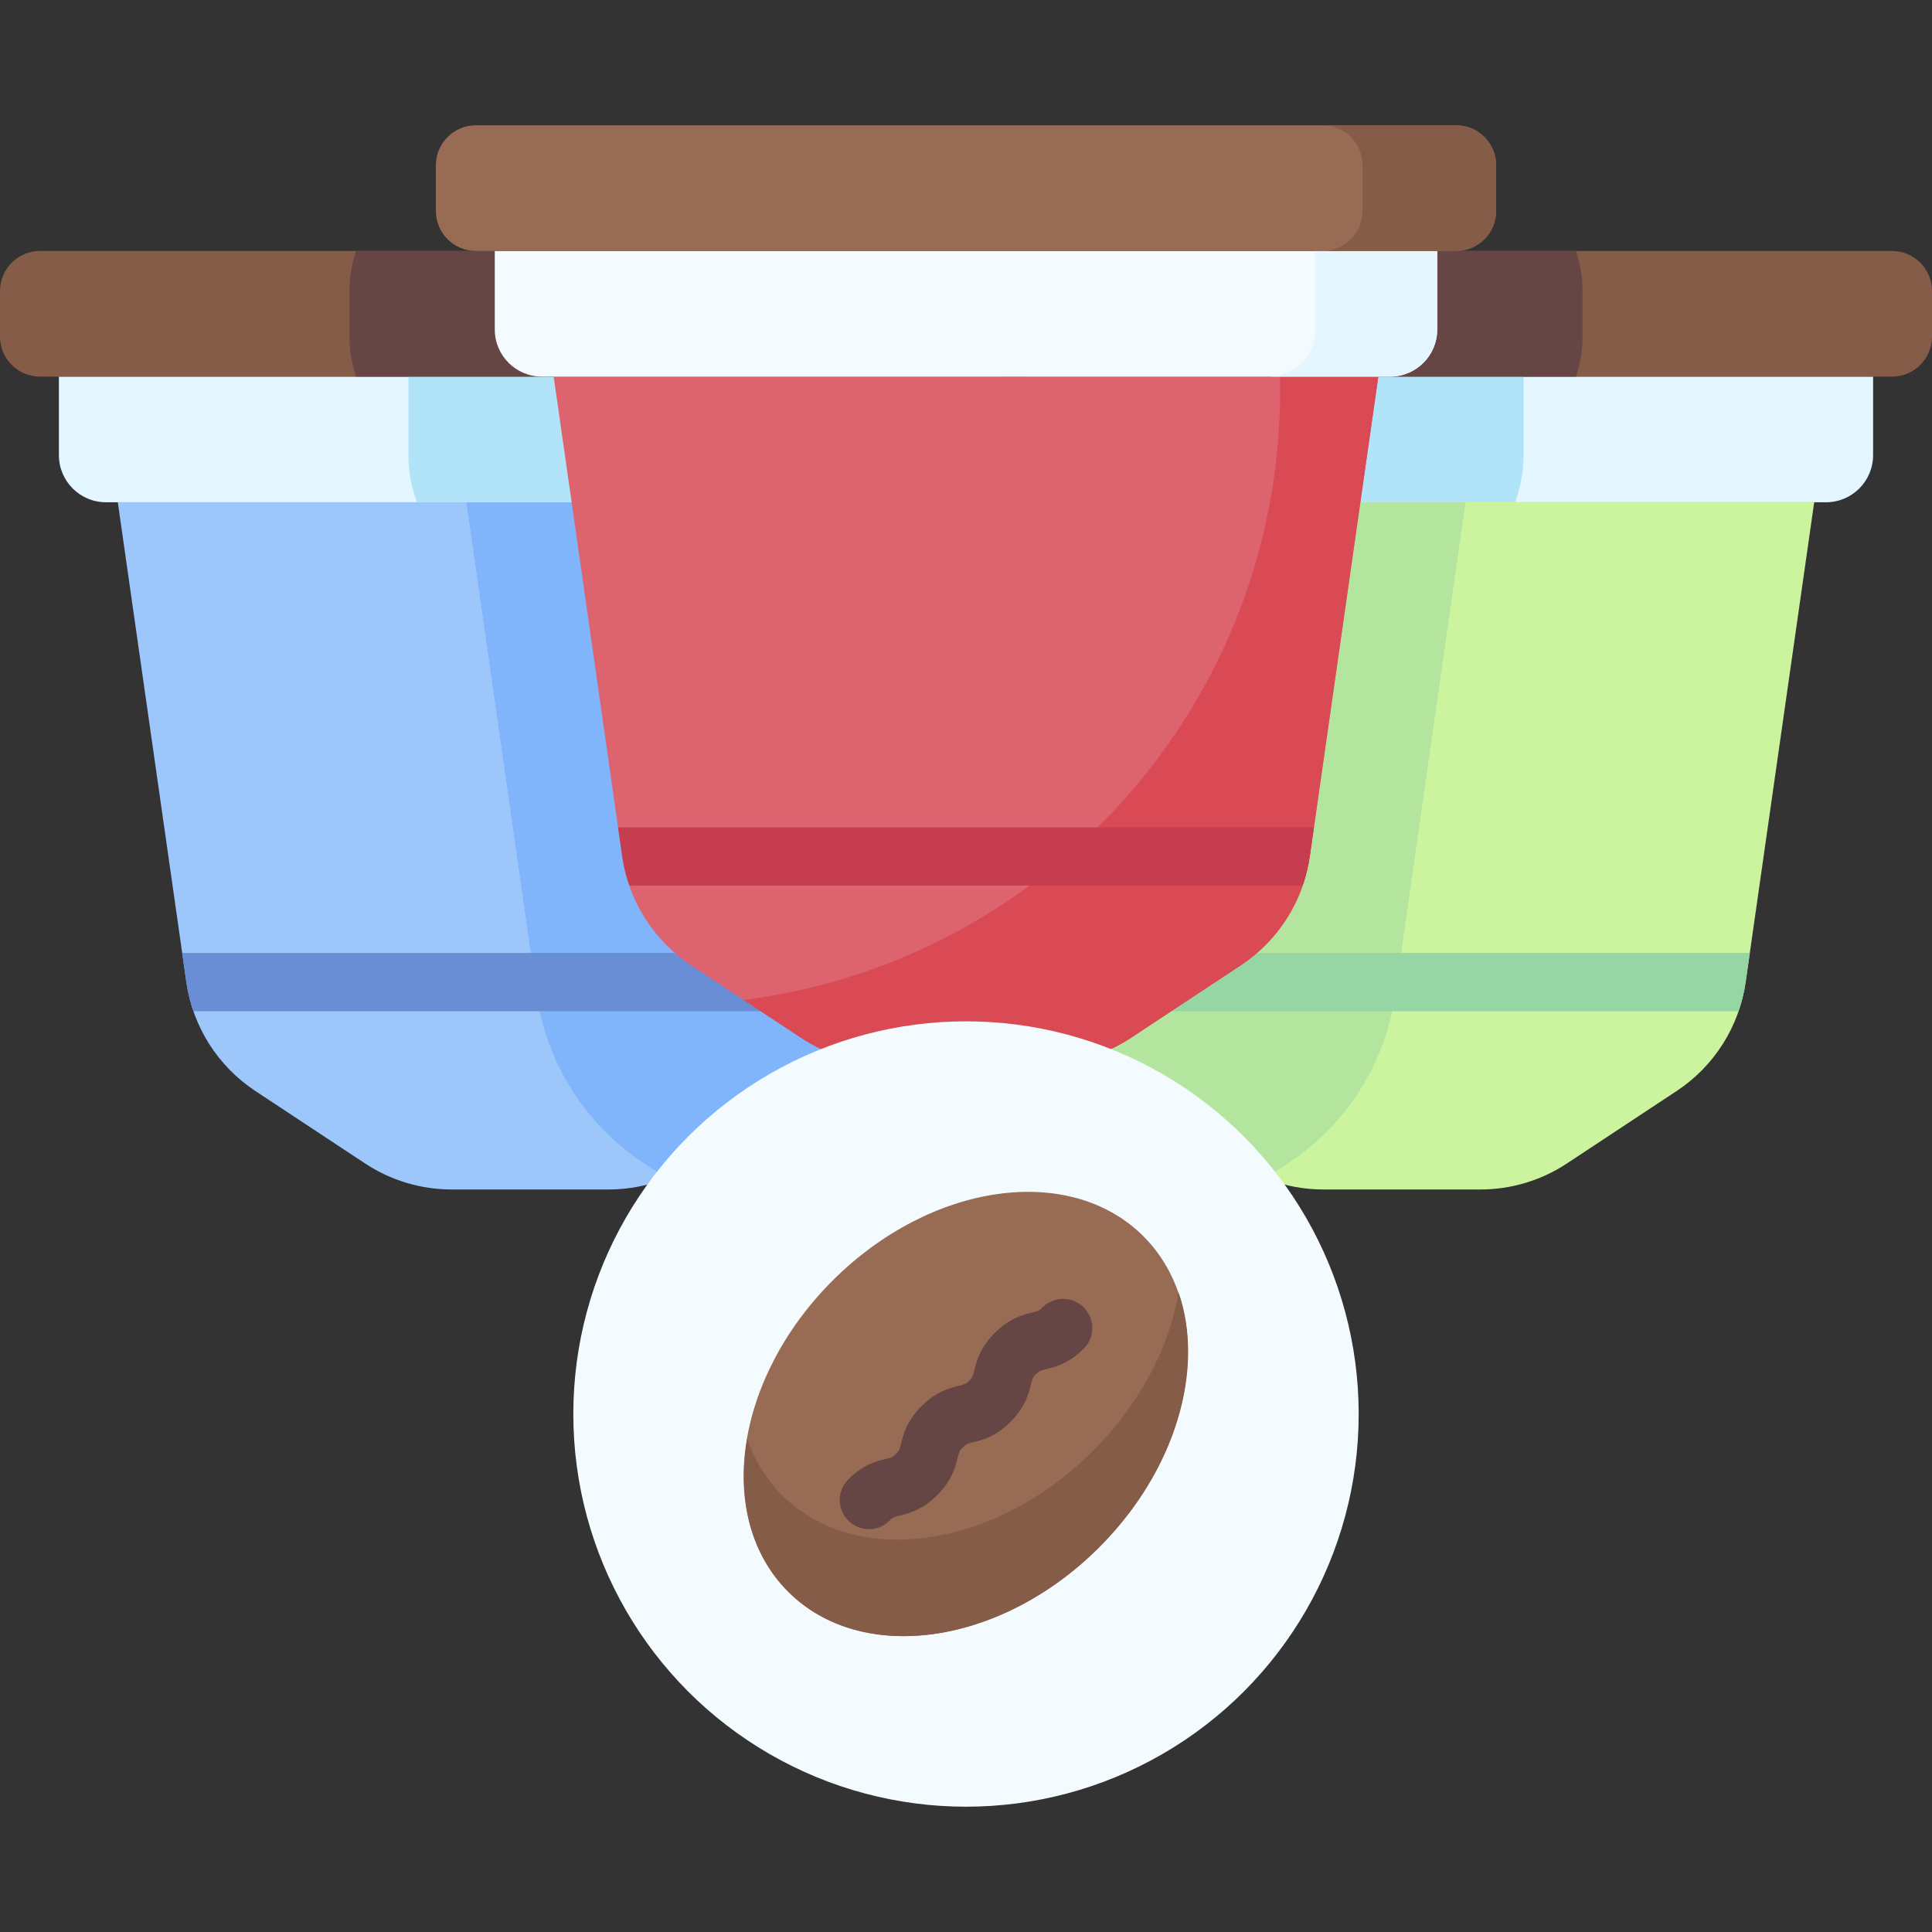
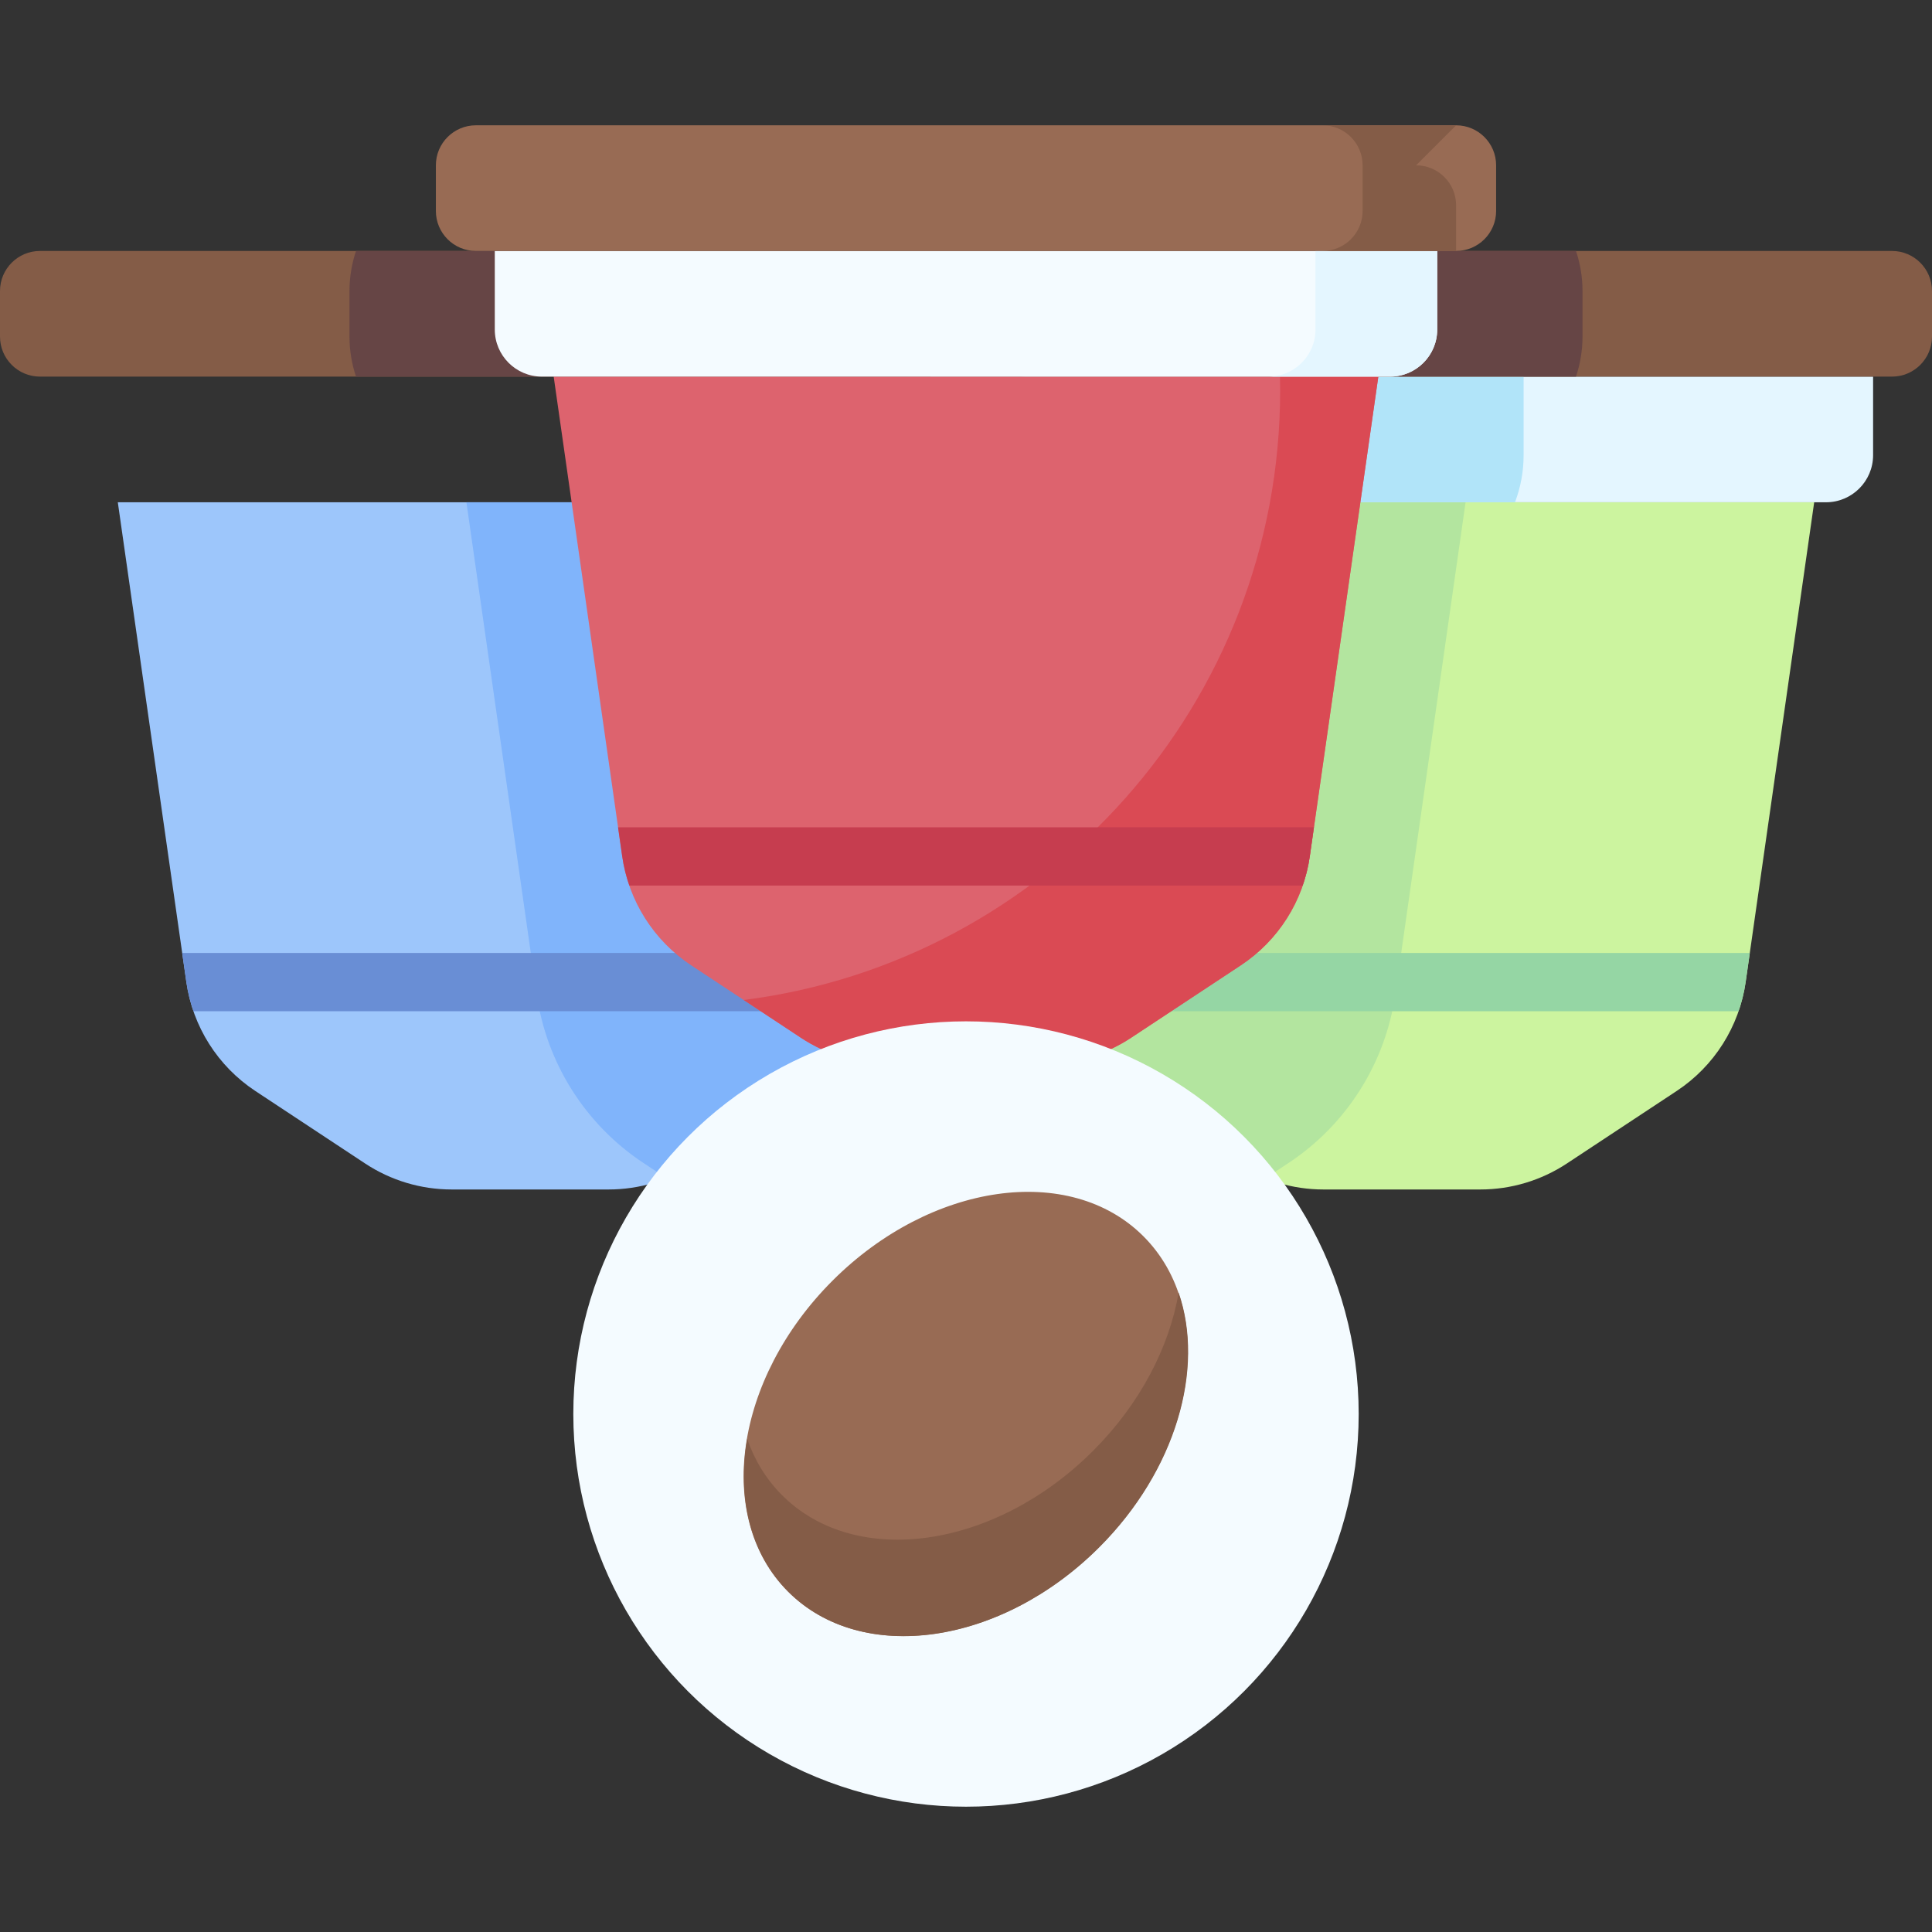
<svg xmlns="http://www.w3.org/2000/svg" id="Capa_1" enable-background="new 0 0 512 512" height="512" viewBox="0 0 512 512" width="512">
  <rect x="0" y="0" width="512" height="512" fill="#333333" stroke="none" />
  <g>
    <g>
      <path d="m262.244 133.109 18.165 127.159c1.684 11.786 8.334 22.288 18.269 28.849l29.099 19.216c6.806 4.495 14.782 6.891 22.938 6.891h41.593c8.156 0 16.133-2.396 22.938-6.891l29.099-19.216c9.935-6.561 16.585-17.062 18.269-28.849l18.165-127.159z" fill="#ccf49f" />
      <path d="m262.244 133.109 18.166 127.159c1.684 11.786 8.334 22.288 18.269 28.849l29.098 19.216c2.388 1.577 4.925 2.879 7.558 3.926l6.114-4.038c15.388-10.161 25.709-26.459 28.318-44.715l18.628-130.396h-126.151z" fill="#b3e59f" />
      <path d="m294.117 252.541c-4.268 0-7.726 3.459-7.726 7.726s3.459 7.726 7.726 7.726h166.613c.863-2.492 1.506-5.074 1.885-7.726l1.104-7.727h-169.602z" fill="#95d6a4" />
      <path d="m483.902 133.109h-224.78c-6.897 0-12.488-5.591-12.488-12.488v-20.813h249.756v20.813c0 6.897-5.591 12.488-12.488 12.488z" fill="#e4f6ff" />
      <path d="m246.634 99.808v20.813c0 6.897 5.591 12.488 12.488 12.488h142.368c1.471-3.886 2.283-8.093 2.283-12.488v-20.813z" fill="#b1e4f9" />
      <path d="m501.395 99.808h-259.766c-5.857 0-10.605-4.748-10.605-10.605v-12.091c0-5.857 4.748-10.605 10.605-10.605h259.766c5.857 0 10.605 4.748 10.605 10.605v12.091c0 5.857-4.748 10.605-10.605 10.605z" fill="#845c47" />
      <path d="m231.024 77.112v12.091c0 5.857 4.748 10.605 10.605 10.605h176.023c1.116-3.335 1.73-6.899 1.73-10.605v-12.091c0-3.706-.614-7.269-1.73-10.605h-176.023c-5.857 0-10.605 4.748-10.605 10.605z" fill="#664545" />
    </g>
    <g>
      <path d="m249.756 133.109-18.166 127.159c-1.684 11.786-8.334 22.288-18.269 28.849l-29.098 19.216c-6.806 4.495-14.782 6.891-22.938 6.891h-41.593c-8.156 0-16.133-2.396-22.938-6.891l-29.099-19.216c-9.935-6.561-16.585-17.062-18.269-28.849l-18.166-127.159z" fill="#9dc6fb" />
      <path d="m249.756 133.109-18.166 127.159c-1.684 11.786-8.334 22.288-18.269 28.849l-29.098 19.216c-2.388 1.577-4.925 2.879-7.558 3.926l-6.114-4.038c-15.388-10.161-25.709-26.459-28.318-44.715l-18.628-130.396h126.151z" fill="#80b4fb" />
      <path d="m205.032 252.541h-156.751l1.104 7.727c.379 2.652 1.022 5.234 1.885 7.726h153.762c4.268 0 7.726-3.459 7.726-7.726s-3.458-7.727-7.726-7.727z" fill="#698ed5" />
-       <path d="m28.098 133.109h224.78c6.897 0 12.488-5.591 12.488-12.488v-20.813h-249.756v20.813c0 6.897 5.591 12.488 12.488 12.488z" fill="#e4f6ff" />
-       <path d="m265.366 99.808v20.813c0 6.897-5.591 12.488-12.488 12.488h-142.368c-1.471-3.886-2.283-8.093-2.283-12.488v-20.813z" fill="#b1e4f9" />
      <path d="m10.605 99.808h259.766c5.857 0 10.605-4.748 10.605-10.605v-12.091c0-5.857-4.748-10.605-10.605-10.605h-259.766c-5.857 0-10.605 4.748-10.605 10.605v12.091c0 5.857 4.748 10.605 10.605 10.605z" fill="#845c47" />
      <path d="m280.976 77.112v12.091c0 5.857-4.748 10.605-10.605 10.605h-176.023c-1.116-3.335-1.73-6.899-1.73-10.605v-12.091c0-3.706.614-7.269 1.73-10.605h176.023c5.857 0 10.605 4.748 10.605 10.605z" fill="#664545" />
    </g>
    <g>
      <path d="m146.732 99.808 18.166 127.159c1.684 11.786 8.334 22.288 18.269 28.849l29.099 19.216c6.806 4.495 14.782 6.891 22.938 6.891h41.593c8.156 0 16.133-2.396 22.939-6.891l29.098-19.216c9.935-6.561 16.585-17.062 18.269-28.849l18.166-127.159z" fill="#dd636e" />
      <path d="m339.206 99.808c.027 1.211.046 2.425.046 3.642 0 82.934-61.991 151.39-142.164 161.558l15.177 10.022c6.806 4.495 14.782 6.891 22.939 6.891h41.593c8.156 0 16.133-2.396 22.939-6.891l29.098-19.216c9.935-6.561 16.585-17.062 18.269-28.849l18.166-127.159h-26.063z" fill="#da4a54" />
      <path d="m368.39 99.808h-224.78c-6.897 0-12.488-5.591-12.488-12.488v-20.813h249.756v20.813c0 6.897-5.591 12.488-12.488 12.488z" fill="#f4fbff" />
      <path d="m348.618 66.507v20.813c0 6.897-5.591 12.488-12.488 12.488h32.26c6.897 0 12.488-5.591 12.488-12.488v-20.813z" fill="#e4f6ff" />
      <path d="m385.883 66.507h-259.766c-5.857 0-10.605-4.748-10.605-10.605v-12.091c0-5.857 4.748-10.605 10.605-10.605h259.766c5.857 0 10.605 4.748 10.605 10.605v12.091c0 5.857-4.748 10.605-10.605 10.605z" fill="#986b54" />
-       <path d="m385.883 33.206h-35.382c5.857 0 10.605 4.748 10.605 10.605v12.091c0 5.857-4.748 10.605-10.605 10.605h35.382c5.857 0 10.605-4.748 10.605-10.605v-12.091c0-5.857-4.748-10.605-10.605-10.605z" fill="#845c47" />
+       <path d="m385.883 33.206h-35.382c5.857 0 10.605 4.748 10.605 10.605v12.091c0 5.857-4.748 10.605-10.605 10.605h35.382v-12.091c0-5.857-4.748-10.605-10.605-10.605z" fill="#845c47" />
    </g>
    <g>
      <circle cx="256" cy="374.729" fill="#f4fbff" r="104.065" />
      <g>
        <ellipse cx="256" cy="374.728" fill="#986b54" rx="66.602" ry="49.951" transform="matrix(.707 -.707 .707 .707 -189.992 290.775)" />
        <path d="m312.353 342.562c-2.469 14.395-10.165 29.413-22.668 41.917-26.01 26.01-62.908 31.281-82.415 11.774-4.248-4.248-7.319-9.322-9.259-14.928-2.667 15.549.765 30.369 10.895 40.499 19.507 19.507 56.406 14.236 82.415-11.774 20.345-20.346 27.999-47.353 21.032-67.488z" fill="#845c47" />
      </g>
    </g>
    <path d="m163.793 219.24 1.104 7.727c.379 2.652 1.022 5.234 1.885 7.726h178.436c.863-2.492 1.506-5.074 1.885-7.726l1.104-7.727z" fill="#c63d4f" />
    <g>
-       <path d="m230.268 405.244c-1.977 0-3.955-.755-5.464-2.263-3.017-3.018-3.017-7.909 0-10.928 3.954-3.953 7.561-4.836 9.949-5.42 1.524-.373 1.799-.441 2.695-1.338.898-.898.966-1.173 1.339-2.697.585-2.388 1.468-5.997 5.422-9.951 3.955-3.953 7.562-4.835 9.95-5.419 1.523-.372 1.798-.44 2.695-1.337.9-.9.968-1.176 1.342-2.701.585-2.388 1.469-5.996 5.423-9.951 3.955-3.954 7.562-4.838 9.951-5.423 1.525-.374 1.801-.442 2.7-1.342 3.018-3.016 7.909-3.016 10.928 0 3.017 3.018 3.017 7.909 0 10.928-3.955 3.954-7.562 4.838-9.951 5.423-1.525.374-1.801.442-2.7 1.342-.9.899-.968 1.175-1.342 2.7-.585 2.388-1.469 5.996-5.423 9.951-3.954 3.954-7.562 4.836-9.95 5.421-1.524.373-1.799.44-2.696 1.337-.897.898-.965 1.173-1.338 2.697-.585 2.388-1.468 5.997-5.422 9.951-3.954 3.953-7.561 4.836-9.949 5.42-1.524.373-1.799.441-2.695 1.338-1.51 1.508-3.488 2.262-5.464 2.262z" fill="#664545" />
-     </g>
+       </g>
  </g>
</svg>